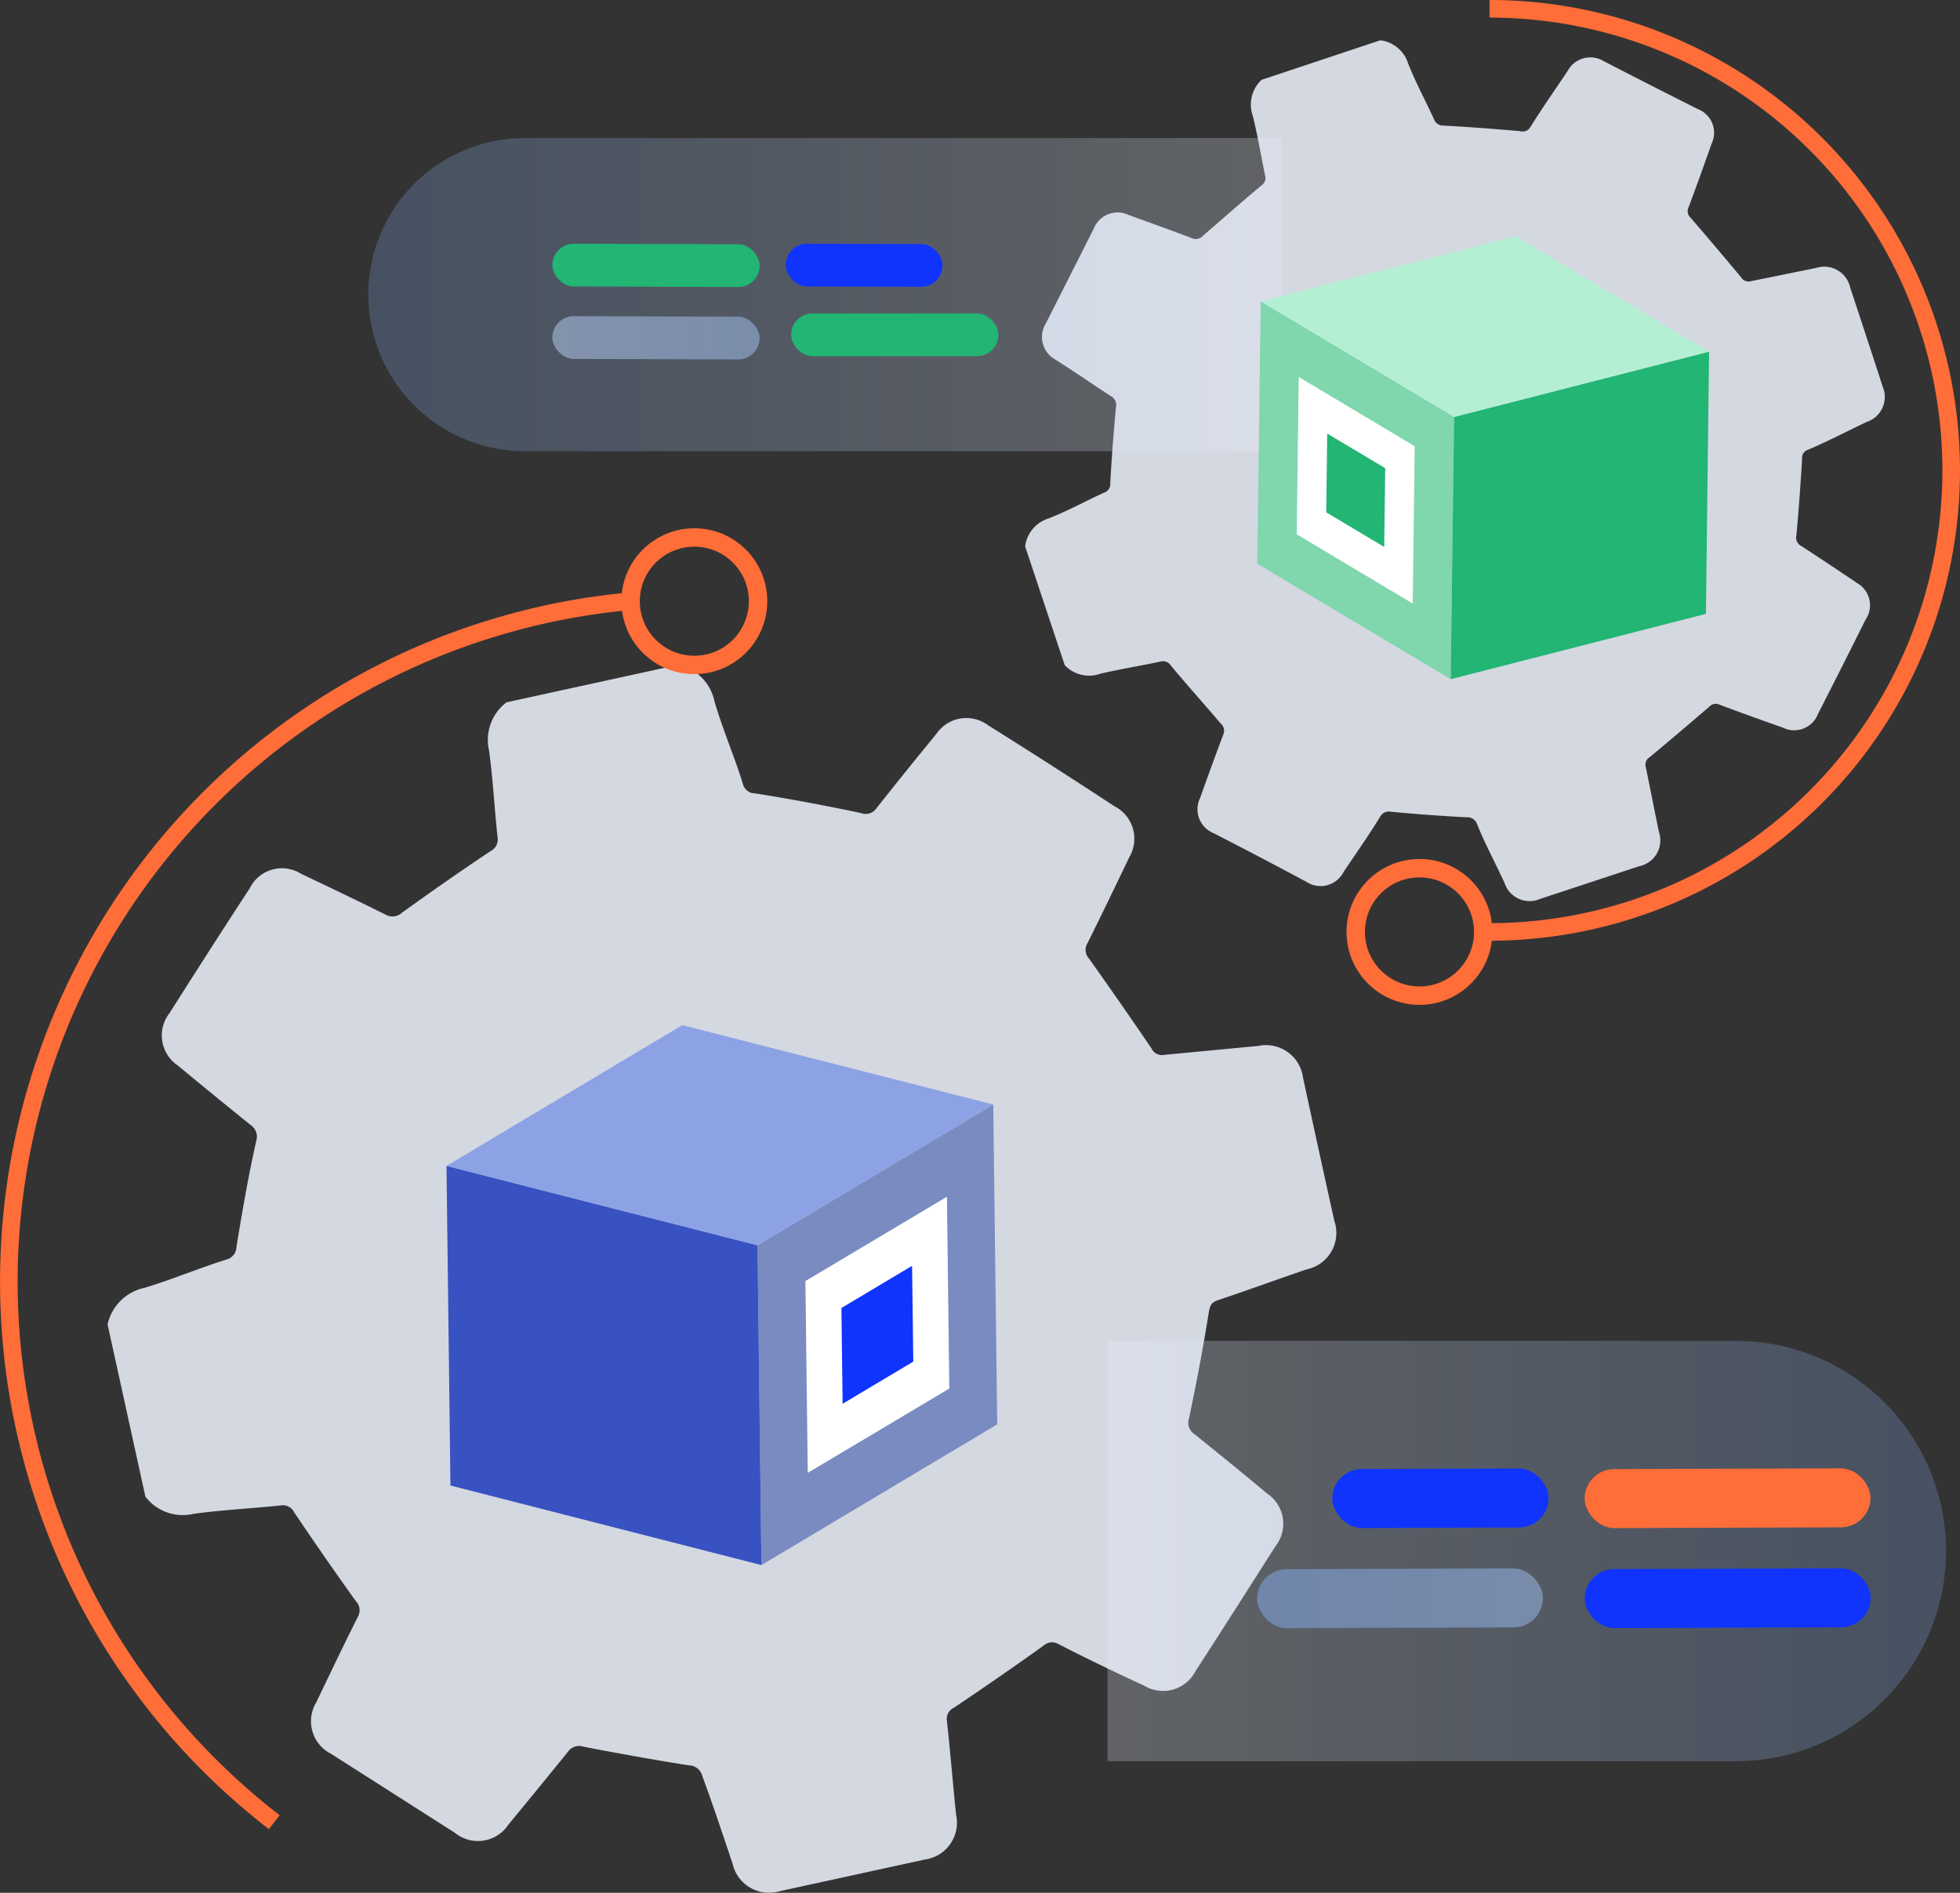
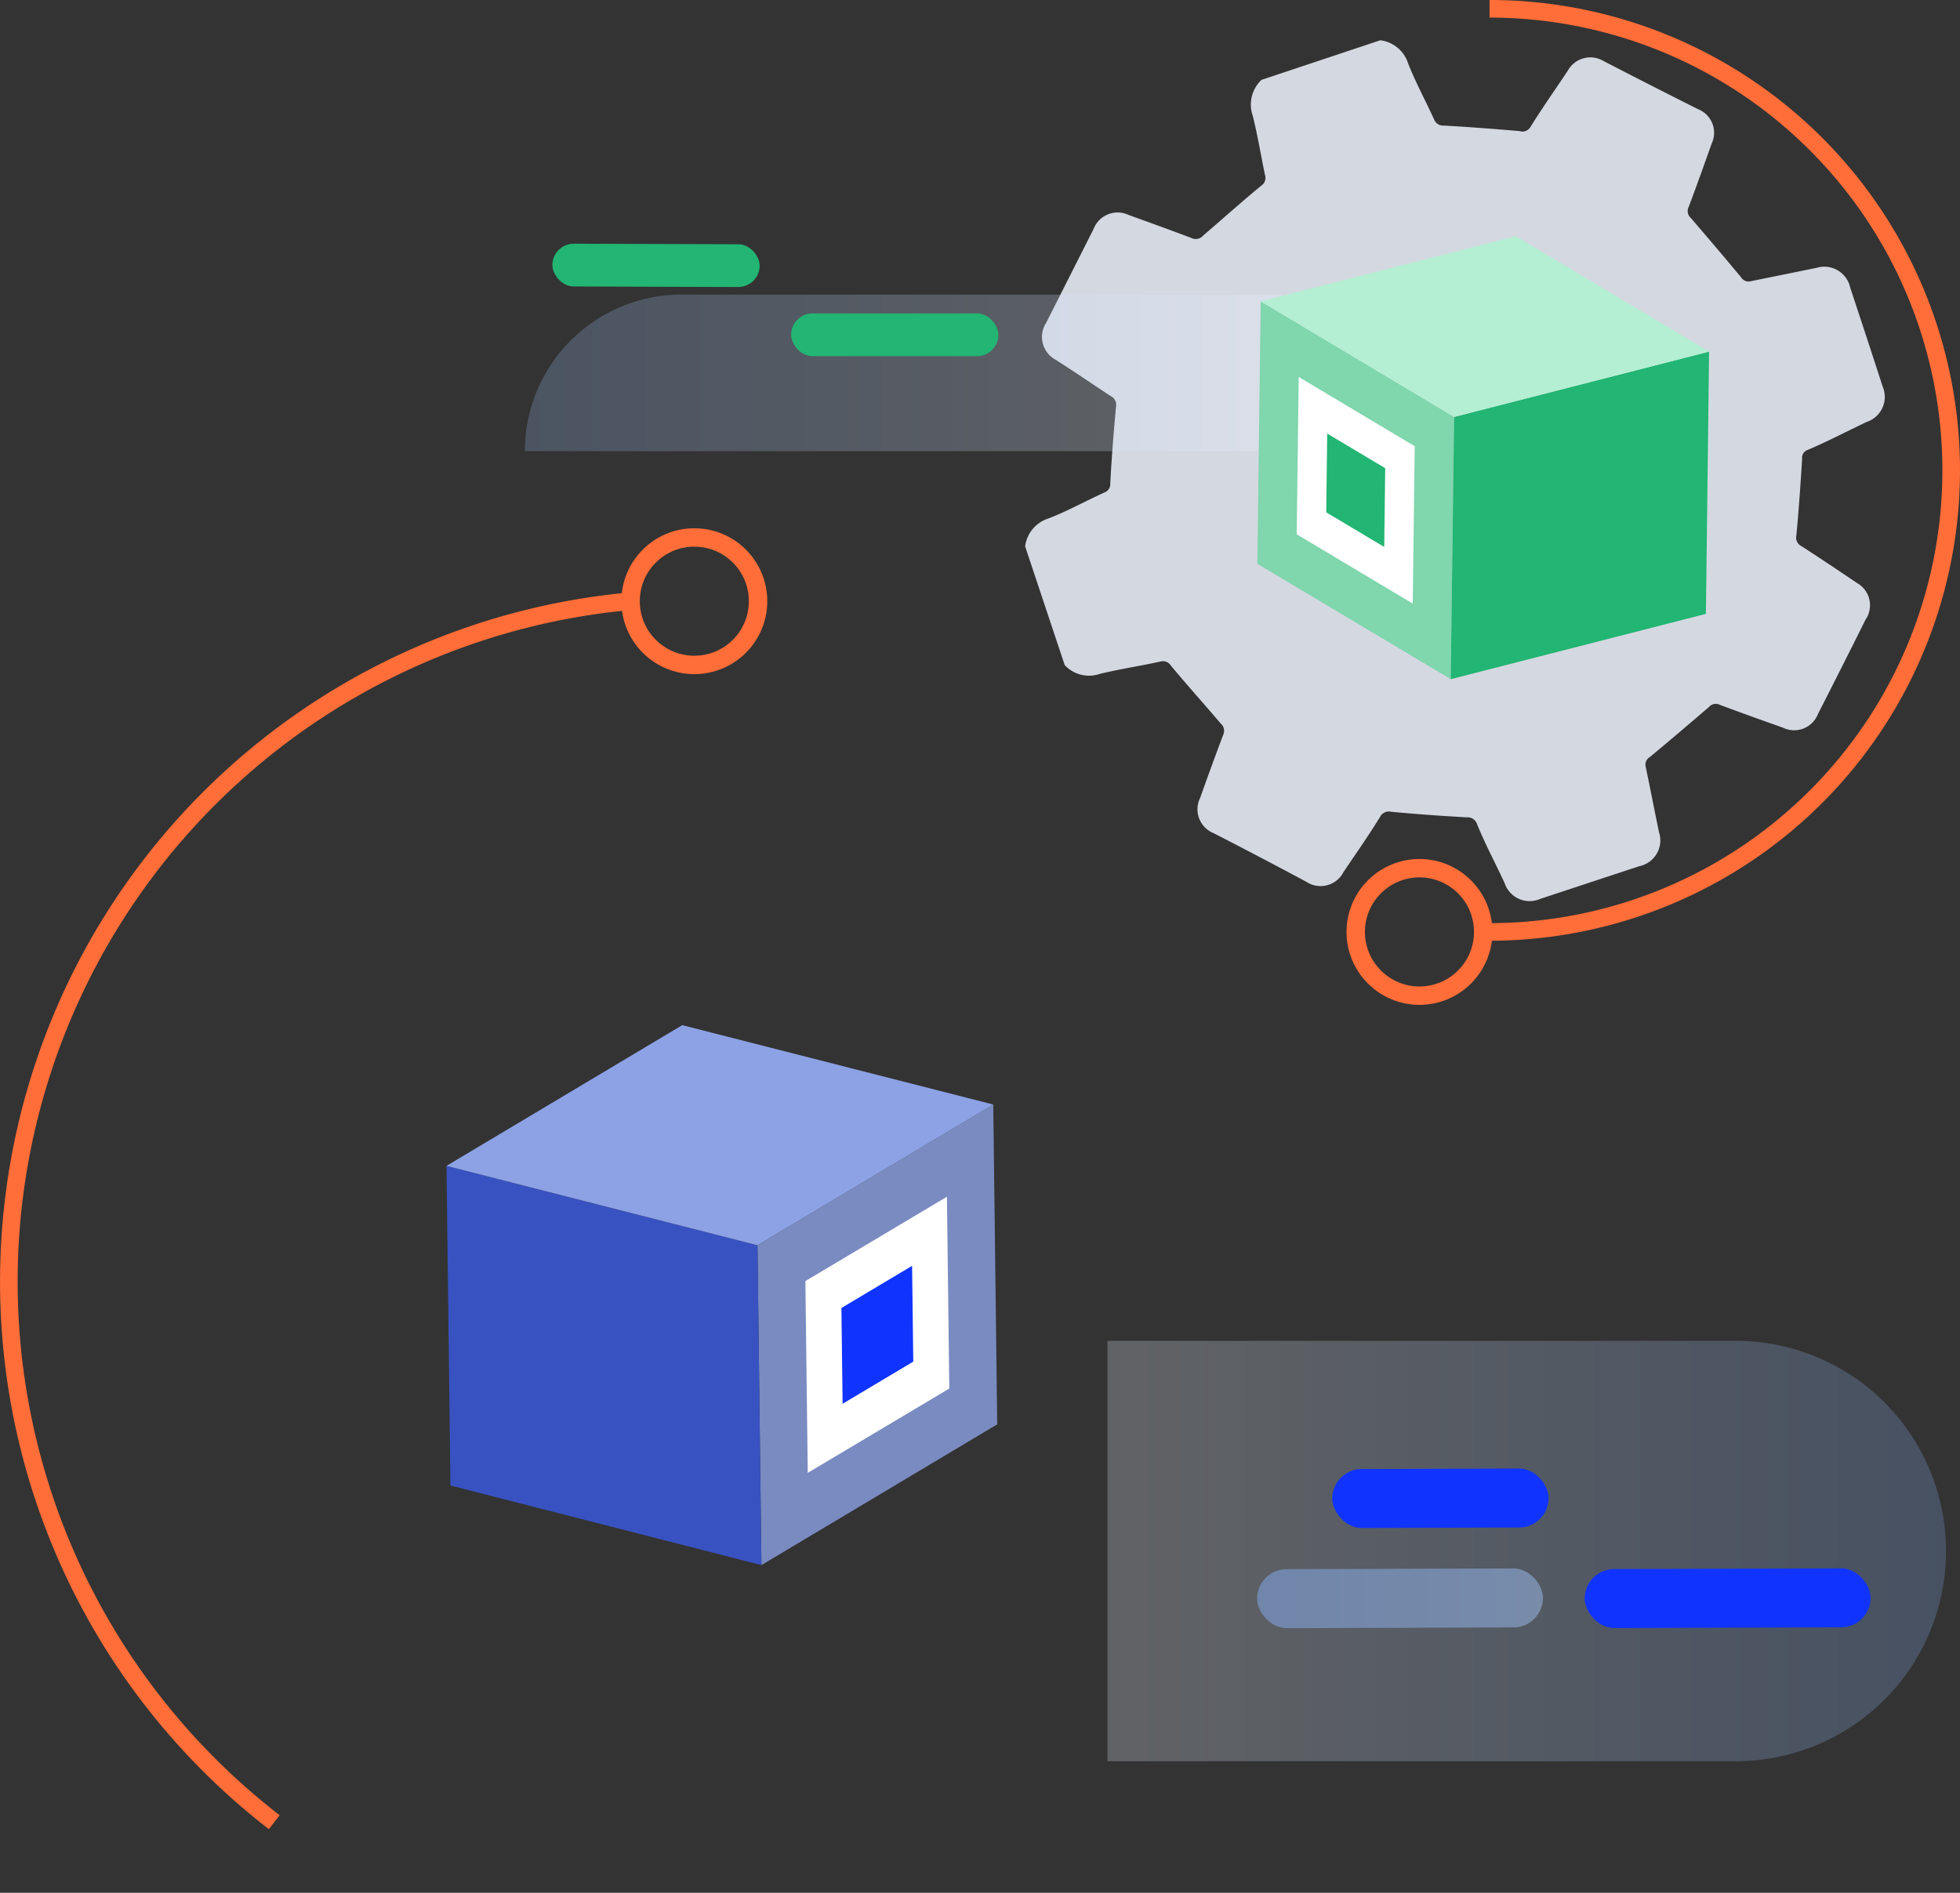
<svg xmlns="http://www.w3.org/2000/svg" xmlns:ns1="http://sodipodi.sourceforge.net/DTD/sodipodi-0.dtd" xmlns:ns2="http://www.inkscape.org/namespaces/inkscape" xmlns:xlink="http://www.w3.org/1999/xlink" viewBox="0 0 99.009 95.632" version="1.1" id="svg71" ns1:docname="d80509726420eac99981ad5fc3bcd9f4.svg" width="99.009" height="95.632">
  <rect x="0" y="0" width="99.009" height="95.632" fill="#333333" stroke="none" />
  <ns1:namedview id="namedview73" pagecolor="#ffffff" bordercolor="#666666" borderopacity="1.0" ns2:pageshadow="2" ns2:pageopacity="0.0" ns2:pagecheckerboard="0" />
  <defs id="defs12">
    <style id="style2">
            .cls-1 {
                opacity: 0.85;
            }

            .cls-2 {
                fill: #f0f4ff;
            }

            .cls-3 {
                fill: #7a8bc1;
            }

            .cls-4 {
                fill: #fff;
            }

            .cls-5 {
                fill: #1034fe;
            }

            .cls-6 {
                fill: #3852c1;
            }

            .cls-7 {
                fill: #8ca2e5;
            }

            .cls-11,
            .cls-8 {
                opacity: 0.25;
            }

            .cls-8 {
                fill: url(#linear-gradient);
            }

            .cls-9 {
                fill: #22b573;
            }

            .cls-10,
            .cls-12 {
                opacity: 0.5;
            }

            .cls-10 {
                fill: url(#linear-gradient-2);
            }

            .cls-11 {
                fill: url(#linear-gradient-3);
            }

            .cls-12 {
                fill: url(#linear-gradient-4);
            }

            .cls-13 {
                fill: #ff6d38;
            }

            .cls-14 {
                fill: #80d6ad;
            }

            .cls-15 {
                fill: #b4efd3;
            }

            .cls-16,
            .cls-17 {
                fill: none;
                stroke: #ff6d38;
                stroke-miterlimit: 10;
            }

            .cls-16 {
                stroke-width: 0.93px;
            }

            .cls-17 {
                stroke-width: 0.89px;
            }

            .line {
                stroke-dasharray: 100;
                stroke-dashoffset: 1000;
                animation: dash 5s linear alternate infinite;
            }

            @keyframes dash {
                from {
                    stroke-dashoffset: 822;
                }

                to {
                    stroke-dashoffset: 0;
                }
            }
        </style>
    <linearGradient id="linear-gradient" x1="944.61" y1="16.56" x2="990.75" y2="16.56" gradientTransform="matrix(1,0,0,-1,-925.31,33.13)" gradientUnits="userSpaceOnUse">
      <stop offset="0" stop-color="#ebf2fc" id="stop4" />
      <stop offset="1" stop-color="#84adef" id="stop6" />
    </linearGradient>
    <linearGradient id="linear-gradient-2" x1="9.87" y1="18.75" x2="50.97" y2="18.75" gradientTransform="rotate(-0.19,33.141,18.148)" xlink:href="#linear-gradient" />
    <linearGradient id="linear-gradient-3" x1="877.61" y1="80.05" x2="920" y2="80.05" gradientTransform="translate(-820.97)" xlink:href="#linear-gradient" />
    <linearGradient id="linear-gradient-4" x1="68.05" y1="82.43" x2="124.73" y2="82.43" gradientTransform="matrix(1,0,0,-1,-46.51,164.47)" xlink:href="#linear-gradient" />
    <linearGradient ns2:collect="always" xlink:href="#linear-gradient" id="linearGradient75" gradientUnits="userSpaceOnUse" gradientTransform="matrix(1,0,0,-1,-925.31,33.13)" x1="944.61" y1="16.56" x2="990.75" y2="16.56" />
  </defs>
  <g id="Layer_1" data-name="Layer 1" transform="translate(-0.696,-1.685)">
    <g class="cls-1" id="g16">
      <path class="cls-2" d="m 64.42,5.72 6,-2 a 1.69,1.69 0 0 1 1.41,1.18 c 0.4,1 0.88,1.88 1.31,2.82 a 0.48,0.48 0 0 0 0.48,0.31 c 1.29,0.07 2.57,0.17 3.85,0.28 A 0.46,0.46 0 0 0 78,8.11 c 0.62,-1 1.26,-1.9 1.89,-2.85 A 1.3,1.3 0 0 1 81.7,4.77 Q 84.08,6 86.47,7.2 a 1.28,1.28 0 0 1 0.69,1.74 c -0.38,1.07 -0.76,2.14 -1.16,3.2 a 0.46,0.46 0 0 0 0.11,0.56 c 0.86,1 1.71,2 2.54,3 a 0.44,0.44 0 0 0 0.5,0.19 l 3.3,-0.67 a 1.34,1.34 0 0 1 1.71,1 c 0.55,1.66 1.1,3.33 1.64,5 A 1.33,1.33 0 0 1 95,23 c -1,0.47 -2,1 -3,1.42 a 0.42,0.42 0 0 0 -0.27,0.45 c -0.08,1.29 -0.17,2.58 -0.29,3.86 a 0.48,0.48 0 0 0 0.26,0.55 c 0.94,0.61 1.87,1.23 2.8,1.86 A 1.29,1.29 0 0 1 94.93,33 c -0.79,1.59 -1.59,3.17 -2.4,4.76 a 1.29,1.29 0 0 1 -1.77,0.69 c -1.07,-0.38 -2.14,-0.76 -3.2,-1.16 a 0.45,0.45 0 0 0 -0.53,0.11 c -1,0.86 -2,1.71 -3,2.54 a 0.44,0.44 0 0 0 -0.2,0.49 c 0.23,1.1 0.44,2.2 0.67,3.3 a 1.33,1.33 0 0 1 -1,1.72 l -5,1.65 a 1.33,1.33 0 0 1 -1.8,-0.8 c -0.46,-1 -1,-2 -1.4,-3 A 0.5,0.5 0 0 0 74.79,42.98 C 73.52,42.91 72.24,42.82 70.98,42.7 a 0.5,0.5 0 0 0 -0.56,0.24 c -0.61,1 -1.24,1.88 -1.86,2.81 a 1.3,1.3 0 0 1 -1.87,0.49 Q 64.38,45 62,43.78 A 1.3,1.3 0 0 1 61.32,42 c 0.38,-1.07 0.77,-2.14 1.17,-3.2 a 0.48,0.48 0 0 0 -0.13,-0.56 c -0.85,-1 -1.7,-1.94 -2.52,-2.93 a 0.47,0.47 0 0 0 -0.53,-0.2 c -1,0.22 -2,0.37 -3.05,0.62 a 1.68,1.68 0 0 1 -1.78,-0.44 l -2,-6 a 1.7,1.7 0 0 1 1.18,-1.41 c 1,-0.39 1.87,-0.88 2.82,-1.31 a 0.45,0.45 0 0 0 0.3,-0.47 c 0.07,-1.29 0.17,-2.57 0.29,-3.86 A 0.49,0.49 0 0 0 56.81,21.7 C 55.9,21.11 55,20.48 54,19.85 A 1.31,1.31 0 0 1 53.54,18 l 2.4,-4.75 a 1.3,1.3 0 0 1 1.78,-0.7 c 1.05,0.38 2.11,0.76 3.16,1.16 a 0.49,0.49 0 0 0 0.59,-0.12 c 1,-0.86 1.94,-1.7 2.93,-2.52 a 0.46,0.46 0 0 0 0.2,-0.53 c -0.21,-1 -0.37,-2 -0.62,-3 a 1.72,1.72 0 0 1 0.44,-1.82 z" id="path14" />
    </g>
    <g class="cls-1" id="g20">
-       <path class="cls-2" d="m 26.28,37.17 8.7,-1.9 a 2.4,2.4 0 0 1 1.81,1.86 c 0.41,1.4 1,2.76 1.43,4.15 a 0.63,0.63 0 0 0 0.62,0.49 q 2.7,0.43 5.37,1 a 0.65,0.65 0 0 0 0.76,-0.25 Q 46.49,40.6 48,38.76 a 1.83,1.83 0 0 1 2.61,-0.43 q 3.2,2 6.38,4.09 A 1.84,1.84 0 0 1 57.74,45 c -0.69,1.44 -1.39,2.89 -2.1,4.32 a 0.65,0.65 0 0 0 0.07,0.8 q 1.6,2.25 3.15,4.53 a 0.59,0.59 0 0 0 0.66,0.33 l 4.73,-0.45 a 1.89,1.89 0 0 1 2.27,1.61 q 0.78,3.62 1.58,7.23 a 1.88,1.88 0 0 1 -1.4,2.45 c -1.5,0.51 -3,1.06 -4.49,1.56 -0.33,0.11 -0.39,0.28 -0.45,0.6 q -0.43,2.68 -1,5.36 a 0.69,0.69 0 0 0 0.28,0.81 q 1.85,1.48 3.67,3 a 1.83,1.83 0 0 1 0.42,2.65 c -1.34,2.11 -2.69,4.23 -4.05,6.33 a 1.84,1.84 0 0 1 -2.59,0.72 q -2.18,-1 -4.33,-2.1 a 0.64,0.64 0 0 0 -0.75,0.08 c -1.49,1.07 -3,2.11 -4.53,3.14 a 0.61,0.61 0 0 0 -0.35,0.66 c 0.17,1.57 0.3,3.15 0.46,4.73 a 1.88,1.88 0 0 1 -1.59,2.28 l -7.29,1.59 A 1.89,1.89 0 0 1 37.7,95.84 c -0.5,-1.48 -1,-3 -1.53,-4.43 A 0.7,0.7 0 0 0 35.5,90.88 c -1.77,-0.28 -3.54,-0.6 -5.31,-0.94 a 0.69,0.69 0 0 0 -0.81,0.26 q -1.49,1.84 -3,3.67 a 1.84,1.84 0 0 1 -2.7,0.42 l -6.27,-4 A 1.84,1.84 0 0 1 16.67,87.7 c 0.69,-1.44 1.38,-2.89 2.1,-4.32 a 0.66,0.66 0 0 0 -0.1,-0.8 Q 17.08,80.36 15.56,78.1 a 0.64,0.64 0 0 0 -0.71,-0.35 c -1.46,0.15 -2.92,0.22 -4.37,0.42 A 2.38,2.38 0 0 1 8.04,77.3 L 6.13,68.6 A 2.43,2.43 0 0 1 8,66.75 c 1.4,-0.42 2.76,-1 4.14,-1.43 a 0.67,0.67 0 0 0 0.5,-0.63 c 0.29,-1.79 0.6,-3.58 1,-5.36 a 0.71,0.71 0 0 0 -0.29,-0.81 q -1.85,-1.49 -3.67,-3 A 1.83,1.83 0 0 1 9.26,52.87 q 2,-3.16 4.06,-6.32 a 1.81,1.81 0 0 1 2.58,-0.72 c 1.43,0.68 2.86,1.36 4.28,2.07 A 0.7,0.7 0 0 0 21,47.8 q 2.2,-1.59 4.47,-3.11 a 0.66,0.66 0 0 0 0.36,-0.71 C 25.67,42.52 25.6,41.06 25.4,39.61 a 2.39,2.39 0 0 1 0.88,-2.44 z" id="path18" />
-     </g>
+       </g>
    <polygon class="cls-3" points="38.96,64.6 50.87,57.49 51.07,73.65 39.16,80.76 " id="polygon22" />
    <polygon class="cls-4" points="41.38,66.41 48.53,62.15 48.65,71.84 41.5,76.1 " id="polygon24" />
    <polygon class="cls-5" points="43.2,67.77 46.77,65.64 46.83,70.48 43.26,72.61 " id="polygon26" />
    <polygon class="cls-6" points="38.96,64.6 23.25,60.59 23.45,76.74 39.16,80.76 " id="polygon28" />
    <polygon class="cls-7" points="50.87,57.49 35.16,53.48 23.25,60.59 38.96,64.6 " id="polygon30" />
-     <path class="cls-8" d="m 19.29,8.65 h 38.23 a 7.91,7.91 0 0 1 7.91,7.91 v 0 a 7.91,7.91 0 0 1 -7.91,7.91 H 19.29 Z" transform="rotate(180,42.365,16.565)" id="path32" style="fill:url(#linearGradient75)" />
+     <path class="cls-8" d="m 19.29,8.65 h 38.23 v 0 a 7.91,7.91 0 0 1 -7.91,7.91 H 19.29 Z" transform="rotate(180,42.365,16.565)" id="path32" style="fill:url(#linearGradient75)" />
    <rect class="cls-9" x="40.6" y="17.67" width="10.47" height="2.16" rx="1.08" transform="translate(0.06,-0.15)" id="rect34" />
-     <rect class="cls-10" x="28.6" y="17.67" width="10.47" height="2.16" rx="1.08" transform="rotate(0.19,33.201,18.038)" id="rect36" style="fill:url(#linear-gradient-2)" />
    <rect class="cls-9" x="28.6" y="14.01" width="10.47" height="2.16" rx="1.08" transform="rotate(0.19,33.196,15.023)" id="rect38" />
-     <rect class="cls-5" x="40.39" y="14.01" width="7.92" height="2.16" rx="1.08" transform="rotate(0.19,45.258,15.003)" id="rect40" />
    <path class="cls-11" d="M 56.64,69.43 H 88.41 A 10.62,10.62 0 0 1 99,80.05 v 0 A 10.62,10.62 0 0 1 88.41,90.67 H 56.64 Z" id="path42" style="fill:url(#linear-gradient-3)" />
    <rect class="cls-12" x="64.2" y="80.94" width="14.44" height="2.98" rx="1.49" transform="rotate(179.81,71.419,82.434)" id="rect44" style="fill:url(#linear-gradient-4)" />
    <rect class="cls-5" x="80.74" y="80.94" width="14.44" height="2.98" rx="1.49" transform="rotate(179.81,87.964,82.431)" id="rect46" />
-     <rect class="cls-13" x="80.74" y="75.9" width="14.44" height="2.98" rx="1.49" transform="rotate(179.81,87.962,77.386)" id="rect48" />
    <rect class="cls-5" x="67.99" y="75.9" width="10.93" height="2.98" rx="1.49" transform="rotate(179.81,73.457,77.387)" id="rect50" />
    <polygon class="cls-14" points="74.15,22.75 64.38,16.91 64.21,30.17 73.98,36 " id="polygon52" />
    <polygon class="cls-4" points="72.16,24.23 66.3,20.73 66.2,28.68 72.06,32.18 " id="polygon54" />
    <polygon class="cls-9" points="70.67,25.34 67.74,23.59 67.69,27.57 70.62,29.32 " id="polygon56" />
    <polygon class="cls-9" points="74.15,22.75 87.03,19.45 86.87,32.7 73.98,36 " id="polygon58" />
    <polygon class="cls-15" points="64.38,16.91 77.26,13.62 87.03,19.45 74.15,22.75 " id="polygon60" />
    <circle class="cls-16" cx="35.77" cy="32.06" r="3.22" id="circle62" />
    <path class="cls-17 line" d="m 32.55,32.06 a 34.52,34.52 0 0 0 -18,61.69" id="path64" />
    <circle class="cls-16" cx="72.4" cy="48.77" r="3.22" id="circle66" />
    <path class="cls-17 line" d="m 75.94,48.77 a 23.32,23.32 0 1 0 0,-46.64" id="path68" />
  </g>
</svg>